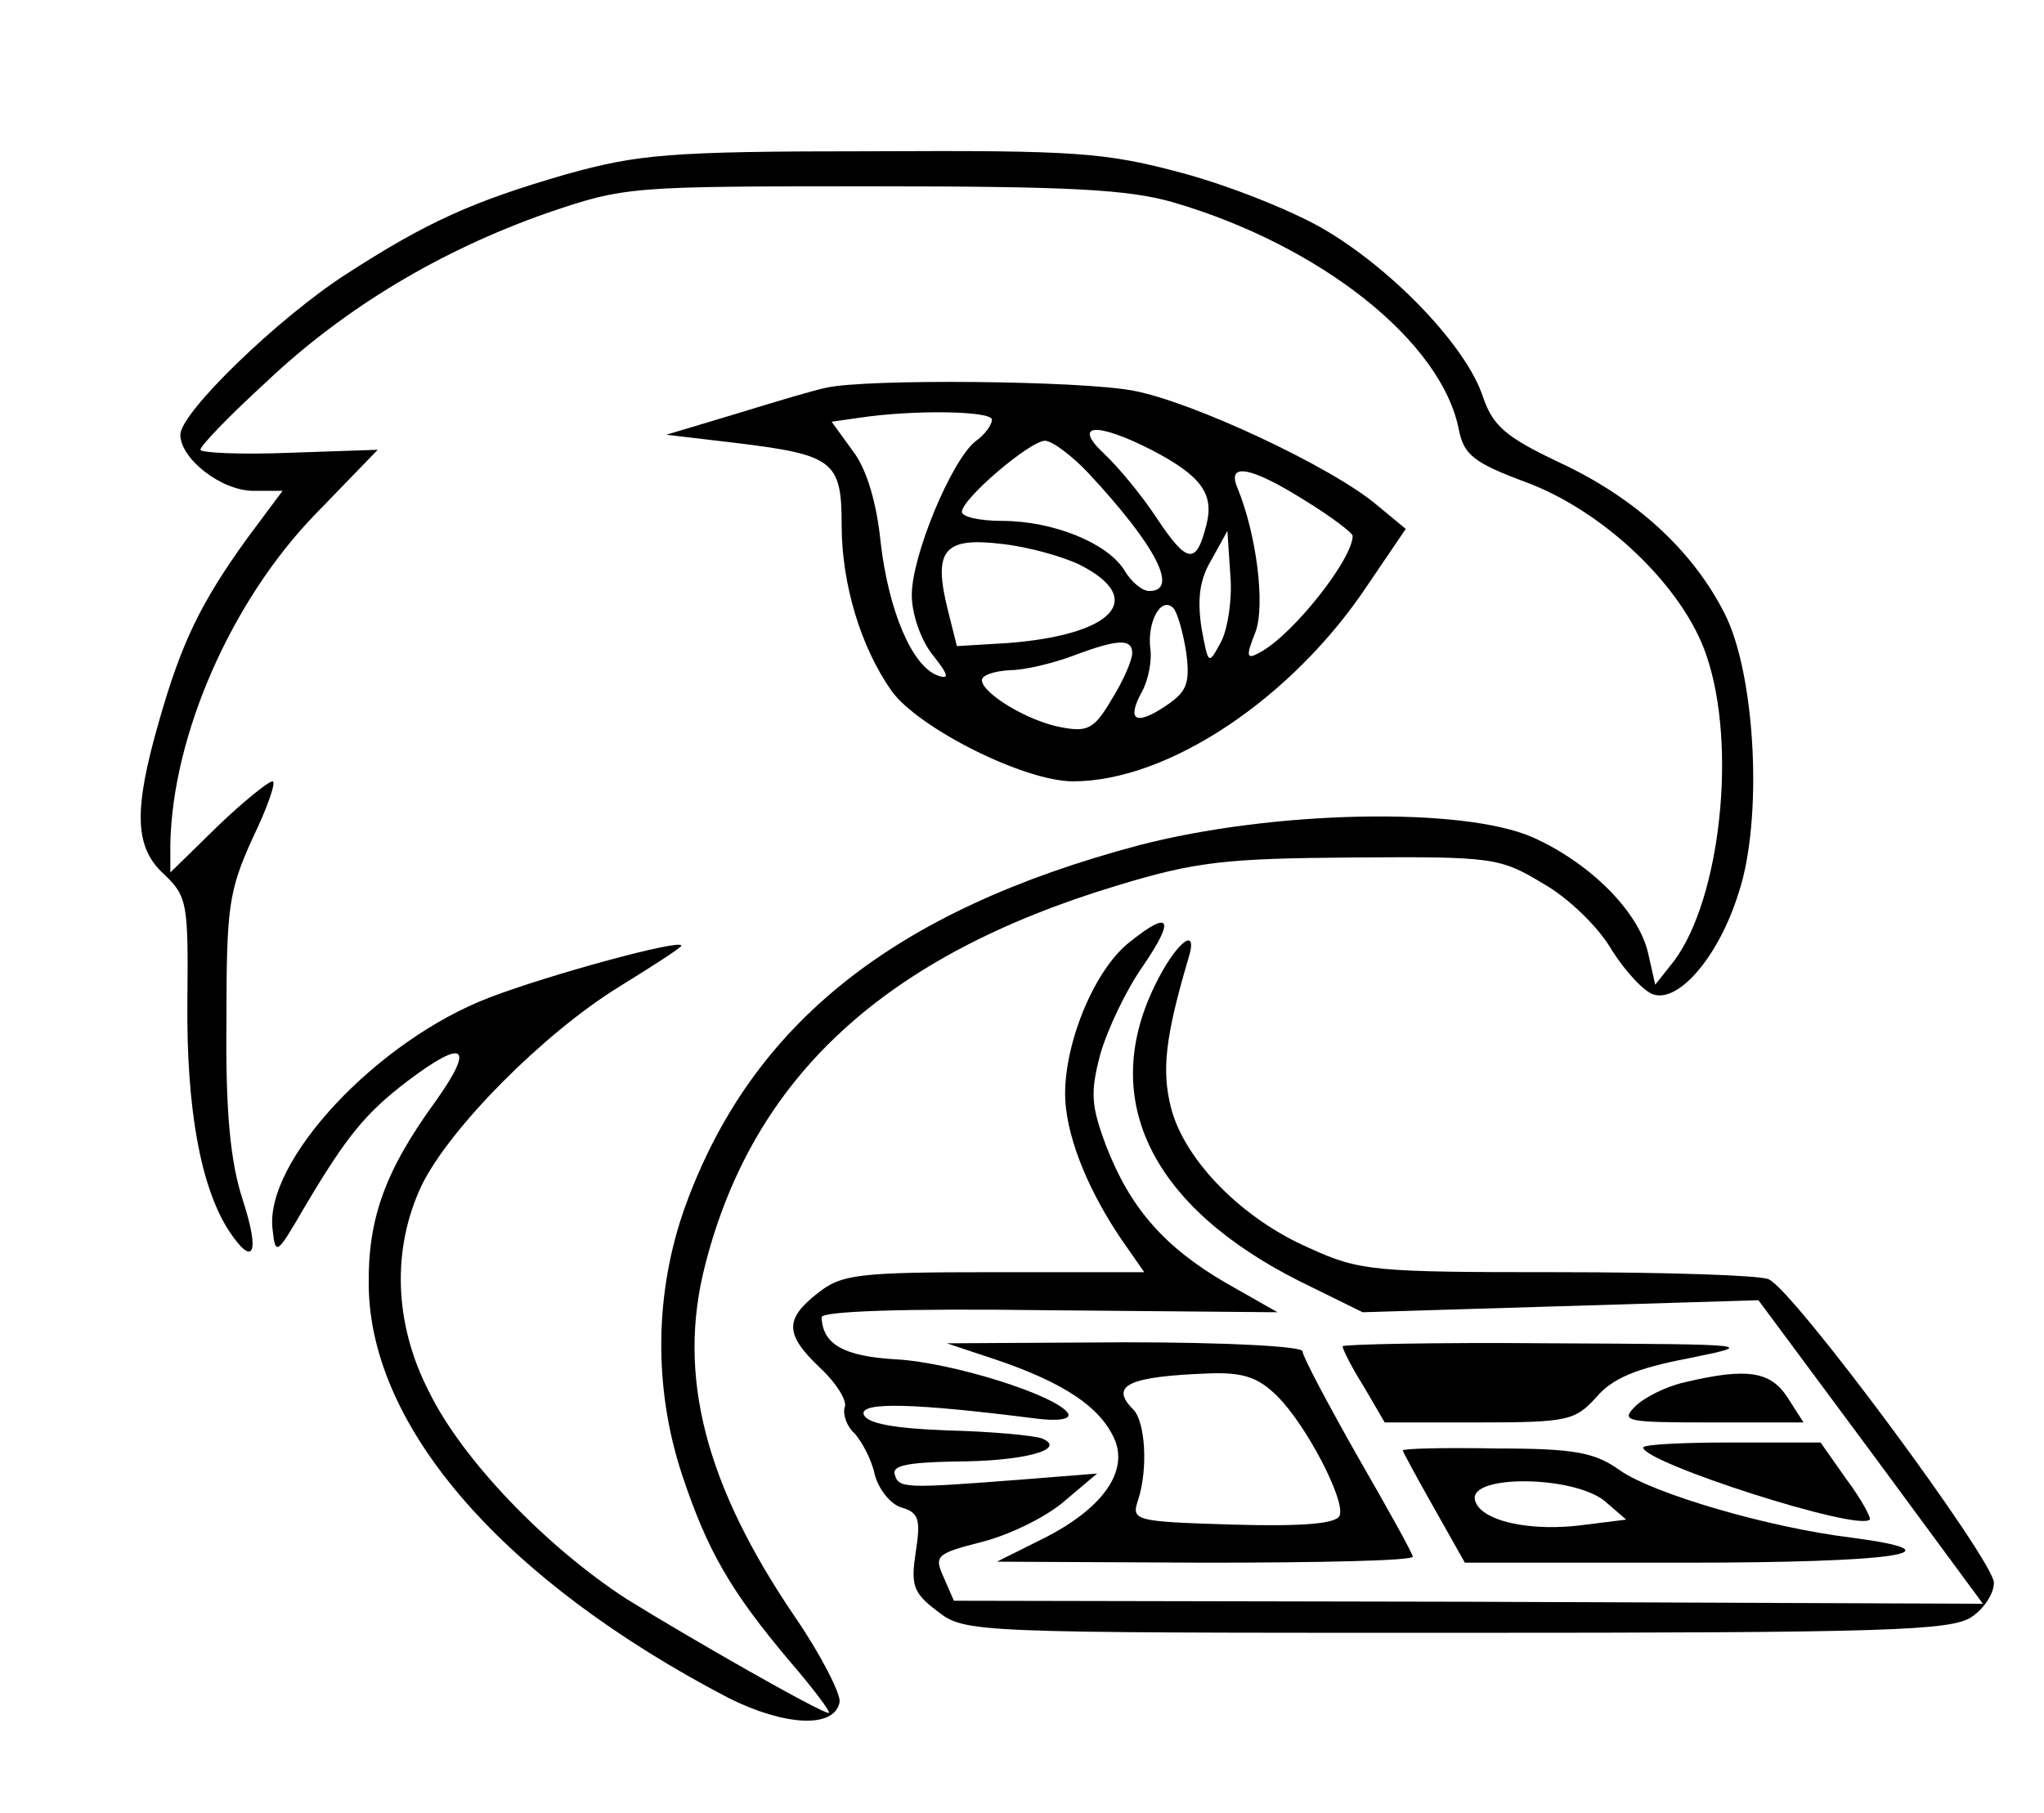
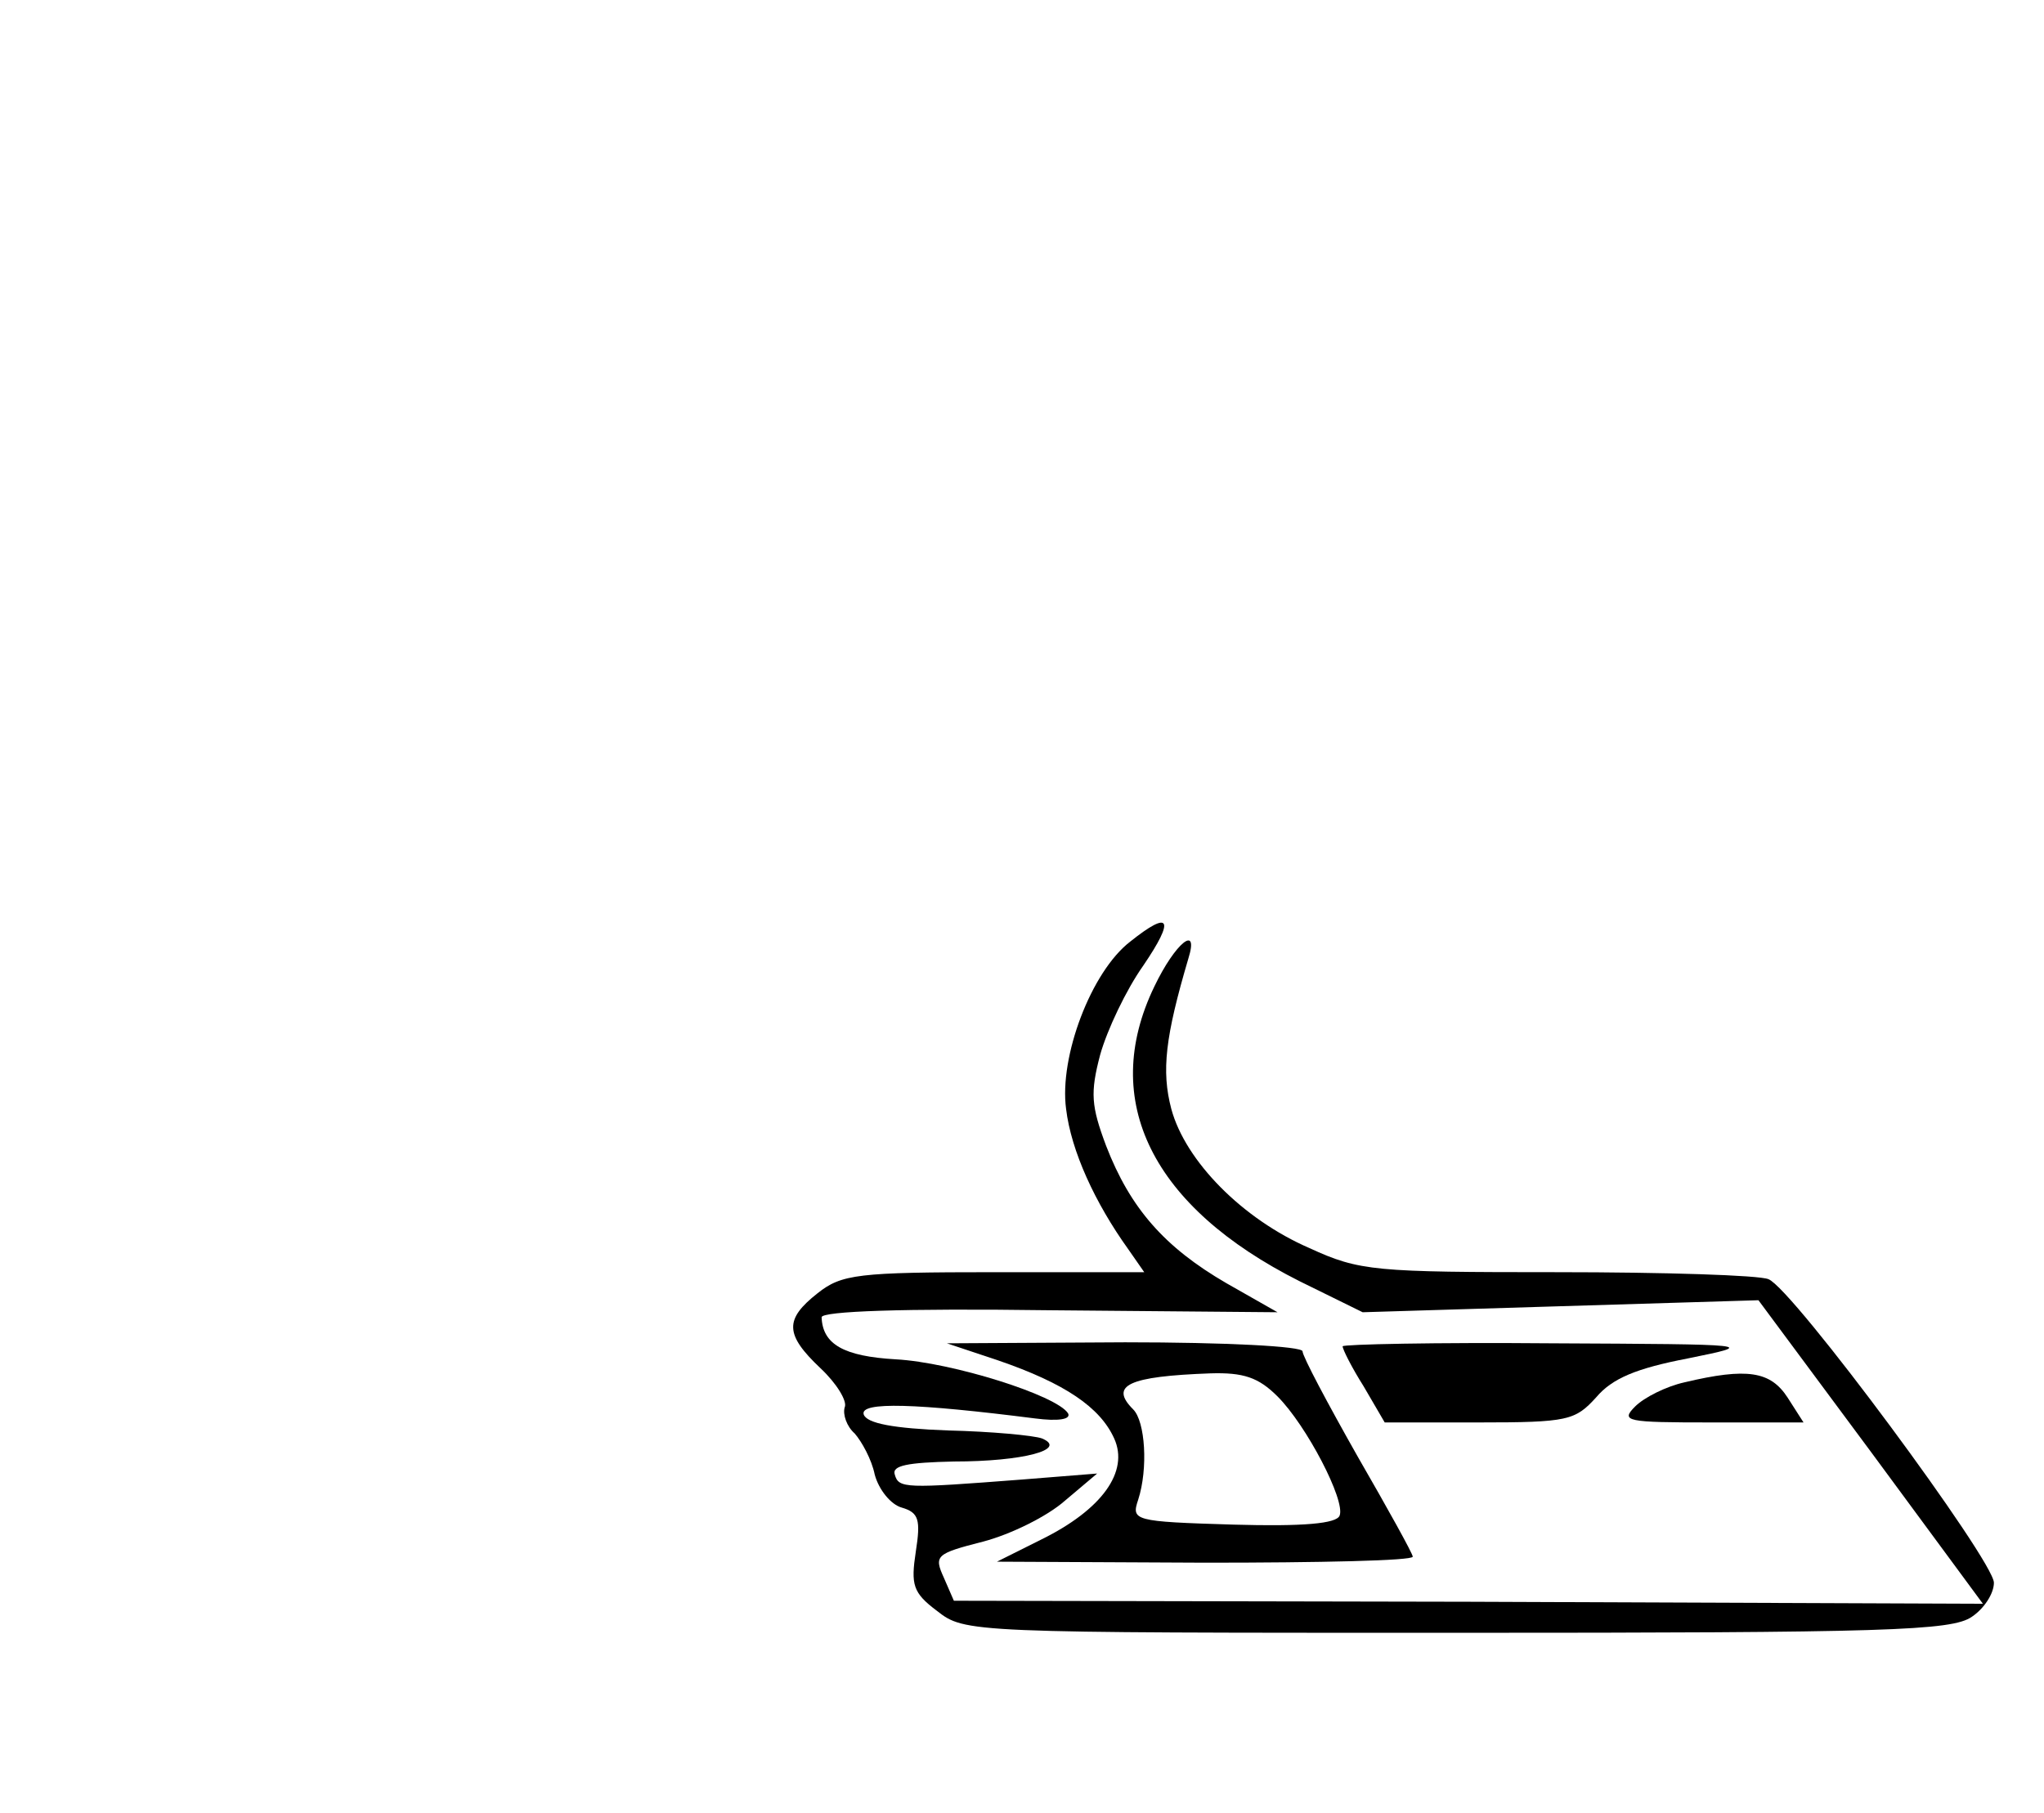
<svg xmlns="http://www.w3.org/2000/svg" version="1.0" width="204pt" height="181pt" viewBox="0 0 204 181" preserveAspectRatio="xMidYMid meet">
  <g transform="translate(0,181) scale(0.1,-0.1)" fill="#000000" stroke="none">
-     <path d="M565 1636 c-93 -27 -138 -47 -220 -100 -68 -44 -165 -138 -165 -160 0 -24 41 -56 73 -56 l29 0 -35 -47 c-47 -65 -66 -105 -88 -182 -26 -90 -25 -127 5 -154 23 -22 24 -29 23 -127 -1 -106 13 -184 41 -228 25 -38 32 -24 14 31 -12 37 -17 87 -16 177 0 114 2 130 26 183 15 31 24 57 20 57 -4 0 -29 -20 -55 -45 l-47 -46 0 28 c2 109 61 244 146 331 l61 63 -88 -3 c-49 -2 -89 0 -89 3 0 4 29 34 65 67 79 75 175 132 280 169 79 27 83 27 325 27 197 0 256 -3 301 -16 147 -43 268 -139 285 -227 5 -25 15 -33 66 -52 79 -29 158 -105 181 -173 31 -90 14 -243 -32 -305 l-19 -24 -7 31 c-9 41 -57 90 -115 116 -70 31 -260 27 -394 -8 -244 -65 -386 -178 -452 -360 -31 -86 -32 -182 -3 -269 25 -75 48 -115 106 -184 25 -29 43 -53 40 -53 -8 0 -141 76 -202 114 -80 52 -164 139 -197 207 -35 68 -37 143 -7 206 28 57 121 151 197 198 34 21 62 39 62 41 0 7 -132 -29 -192 -52 -112 -43 -224 -163 -216 -231 3 -27 4 -26 32 22 42 71 61 94 103 126 57 43 67 35 28 -20 -51 -70 -68 -118 -67 -185 2 -142 135 -294 359 -411 56 -28 106 -31 111 -4 1 8 -18 46 -44 84 -90 132 -119 242 -90 353 48 187 179 308 411 378 79 24 108 27 235 28 140 1 147 0 190 -26 25 -14 56 -44 69 -67 14 -22 33 -42 42 -44 26 -7 65 40 84 101 25 74 17 220 -14 280 -32 63 -89 115 -164 150 -55 26 -67 37 -77 66 -16 49 -87 124 -155 165 -31 19 -96 45 -144 58 -78 21 -106 23 -311 22 -203 0 -233 -3 -305 -23z" />
-     <path d="M825 1423 c-11 -2 -51 -14 -90 -26 l-70 -21 68 -8 c99 -12 107 -18 107 -82 0 -59 19 -122 50 -166 27 -37 132 -90 181 -90 95 0 219 83 294 196 l38 56 -29 24 c-45 38 -184 103 -243 114 -52 10 -266 12 -306 3z m165 -32 c0 -5 -7 -15 -17 -22 -24 -20 -63 -114 -63 -153 0 -19 9 -45 21 -60 16 -20 17 -25 4 -20 -25 10 -48 64 -56 132 -4 40 -14 74 -28 92 l-21 29 28 4 c53 8 132 7 132 -2z m159 -30 c50 -26 63 -44 55 -75 -10 -40 -19 -39 -49 6 -15 23 -39 52 -53 65 -32 30 -8 32 47 4z m-63 -23 c68 -73 91 -118 61 -118 -7 0 -18 9 -25 21 -17 27 -71 49 -122 49 -22 0 -40 4 -40 9 0 13 68 71 83 71 7 0 27 -15 43 -32z m217 -28 c26 -16 47 -32 47 -35 0 -23 -59 -98 -92 -116 -14 -8 -15 -5 -5 20 10 27 1 98 -18 144 -11 26 14 21 68 -13z m-85 -142 c-12 -22 -12 -22 -19 16 -4 28 -2 47 10 67 l16 29 3 -45 c2 -24 -3 -55 -10 -67z m-140 78 c67 -34 33 -70 -73 -78 l-50 -3 -9 36 c-15 60 -4 73 54 66 27 -3 62 -13 78 -21z m106 -88 c4 -31 0 -39 -21 -53 -30 -20 -39 -14 -23 15 6 11 10 31 8 43 -3 27 11 52 23 40 4 -4 10 -25 13 -45z m-54 0 c0 -7 -9 -28 -21 -47 -17 -29 -24 -32 -50 -27 -33 6 -79 34 -79 47 0 5 12 9 28 10 15 0 43 7 62 14 45 17 60 18 60 3z" />
    <path d="M1128 870 c-39 -30 -71 -115 -64 -167 5 -42 29 -94 62 -140 l16 -23 -149 0 c-137 0 -153 -2 -177 -21 -33 -26 -33 -41 3 -75 16 -15 27 -33 24 -39 -2 -7 2 -19 10 -26 7 -8 17 -26 20 -41 4 -15 16 -30 27 -33 17 -5 19 -12 14 -44 -5 -33 -3 -41 21 -59 28 -22 31 -22 519 -22 429 0 494 2 514 16 12 8 22 23 22 34 0 22 -201 294 -225 303 -9 4 -104 7 -211 7 -182 0 -197 1 -247 24 -67 29 -124 87 -138 139 -10 38 -6 72 17 150 11 35 -13 16 -34 -28 -55 -114 -2 -220 145 -294 l63 -31 197 6 198 6 112 -151 112 -152 -513 2 -514 1 -10 23 c-10 22 -8 24 39 36 27 7 64 25 82 41 l32 27 -75 -6 c-117 -9 -123 -9 -127 5 -3 9 13 12 59 13 69 0 114 12 88 23 -8 3 -51 7 -94 8 -54 2 -81 7 -84 16 -4 13 53 11 171 -4 23 -3 36 -1 33 5 -11 18 -116 51 -172 54 -52 3 -73 15 -74 42 0 6 81 9 227 7 l228 -2 -51 29 c-62 36 -96 75 -120 137 -15 40 -16 53 -6 91 7 25 26 65 43 89 32 47 27 56 -13 24z" />
    <path d="M996 452 c67 -23 102 -47 116 -78 15 -33 -12 -71 -73 -101 l-44 -22 208 -1 c114 0 207 2 207 6 0 3 -25 48 -55 100 -30 53 -55 100 -55 105 0 5 -76 9 -177 9 l-178 -1 51 -17z m279 -36 c29 -29 68 -104 62 -119 -3 -8 -36 -11 -106 -9 -100 3 -102 4 -95 25 10 31 7 78 -5 90 -24 24 -5 33 77 36 33 1 48 -4 67 -23z" />
    <path d="M1340 466 c0 -3 9 -21 21 -40 l21 -36 94 0 c89 0 96 2 117 25 16 19 40 29 92 39 69 14 67 14 -137 15 -115 1 -208 -1 -208 -3z" />
    <path d="M1681 430 c-18 -4 -40 -15 -49 -24 -15 -15 -9 -16 76 -16 l92 0 -16 25 c-17 26 -40 30 -103 15z" />
-     <path d="M1400 362 c0 -1 14 -27 31 -57 l31 -55 219 0 c210 0 280 10 167 25 -83 10 -198 44 -231 67 -25 18 -45 22 -123 22 -52 1 -94 0 -94 -2z m201 -50 l22 -19 -40 -5 c-56 -8 -107 4 -111 25 -5 25 97 24 129 -1z" />
-     <path d="M1640 365 c0 -15 214 -84 226 -72 2 1 -8 20 -23 40 l-26 37 -89 0 c-48 0 -88 -2 -88 -5z" />
  </g>
</svg>